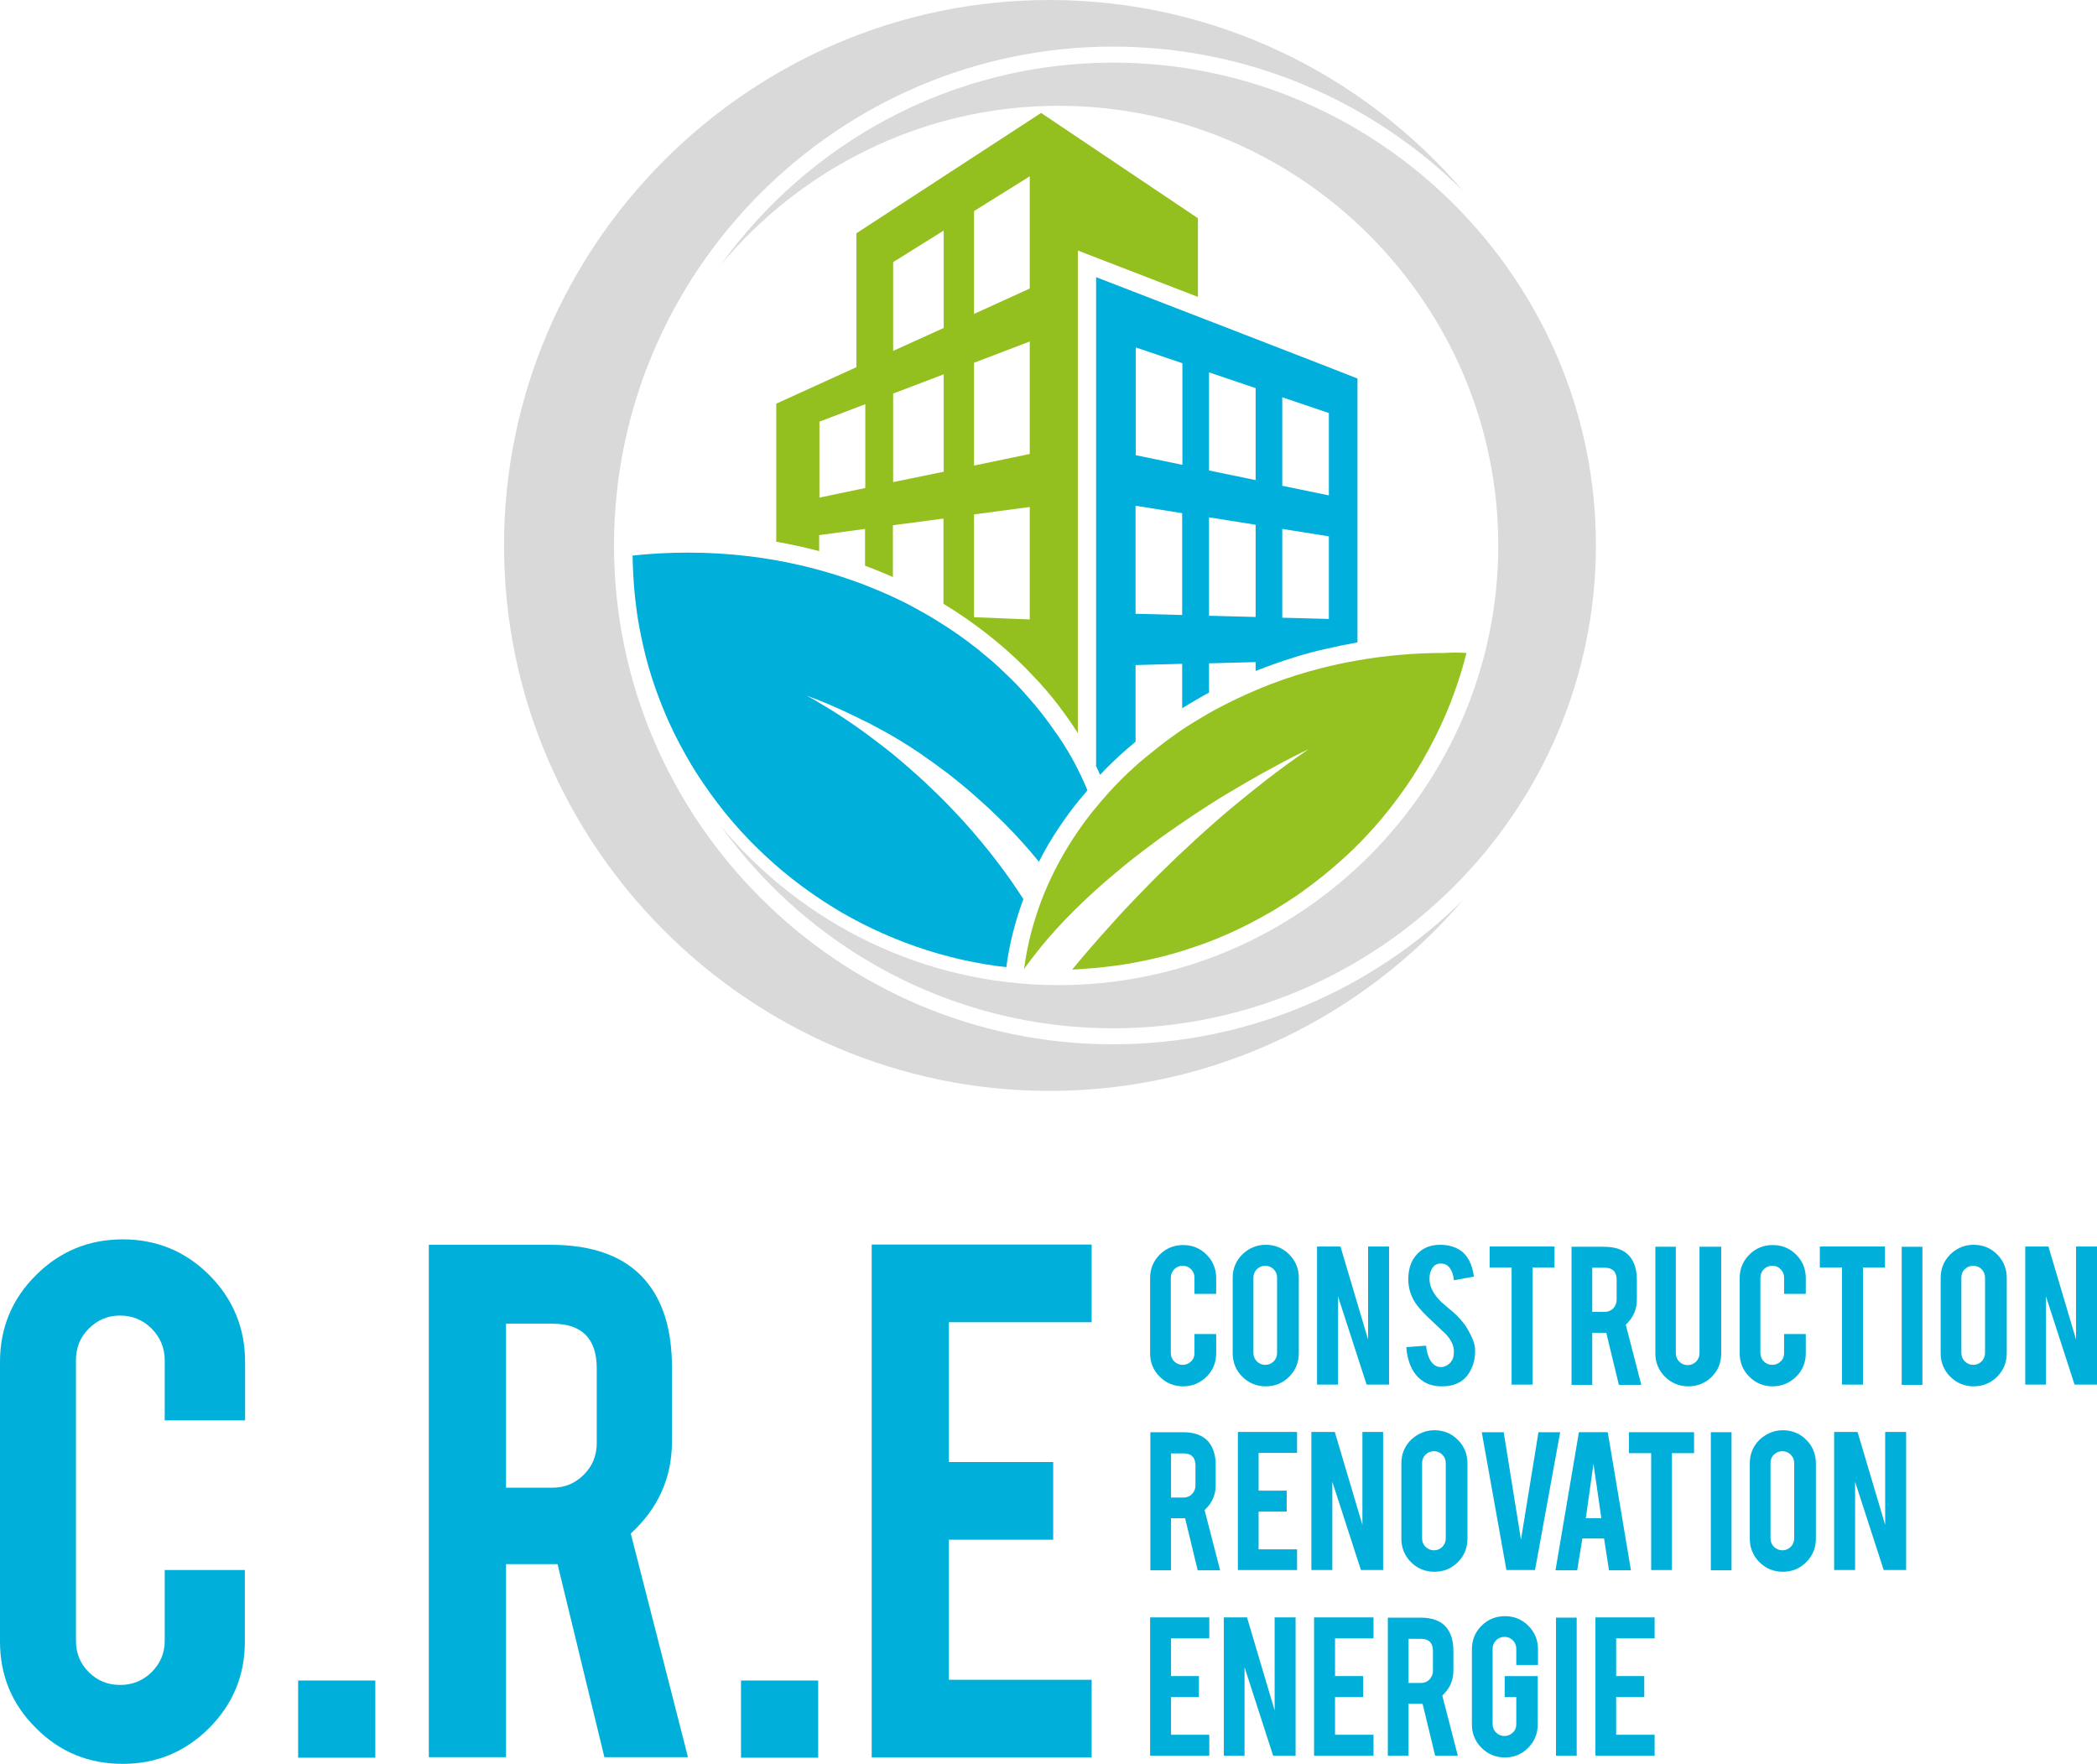
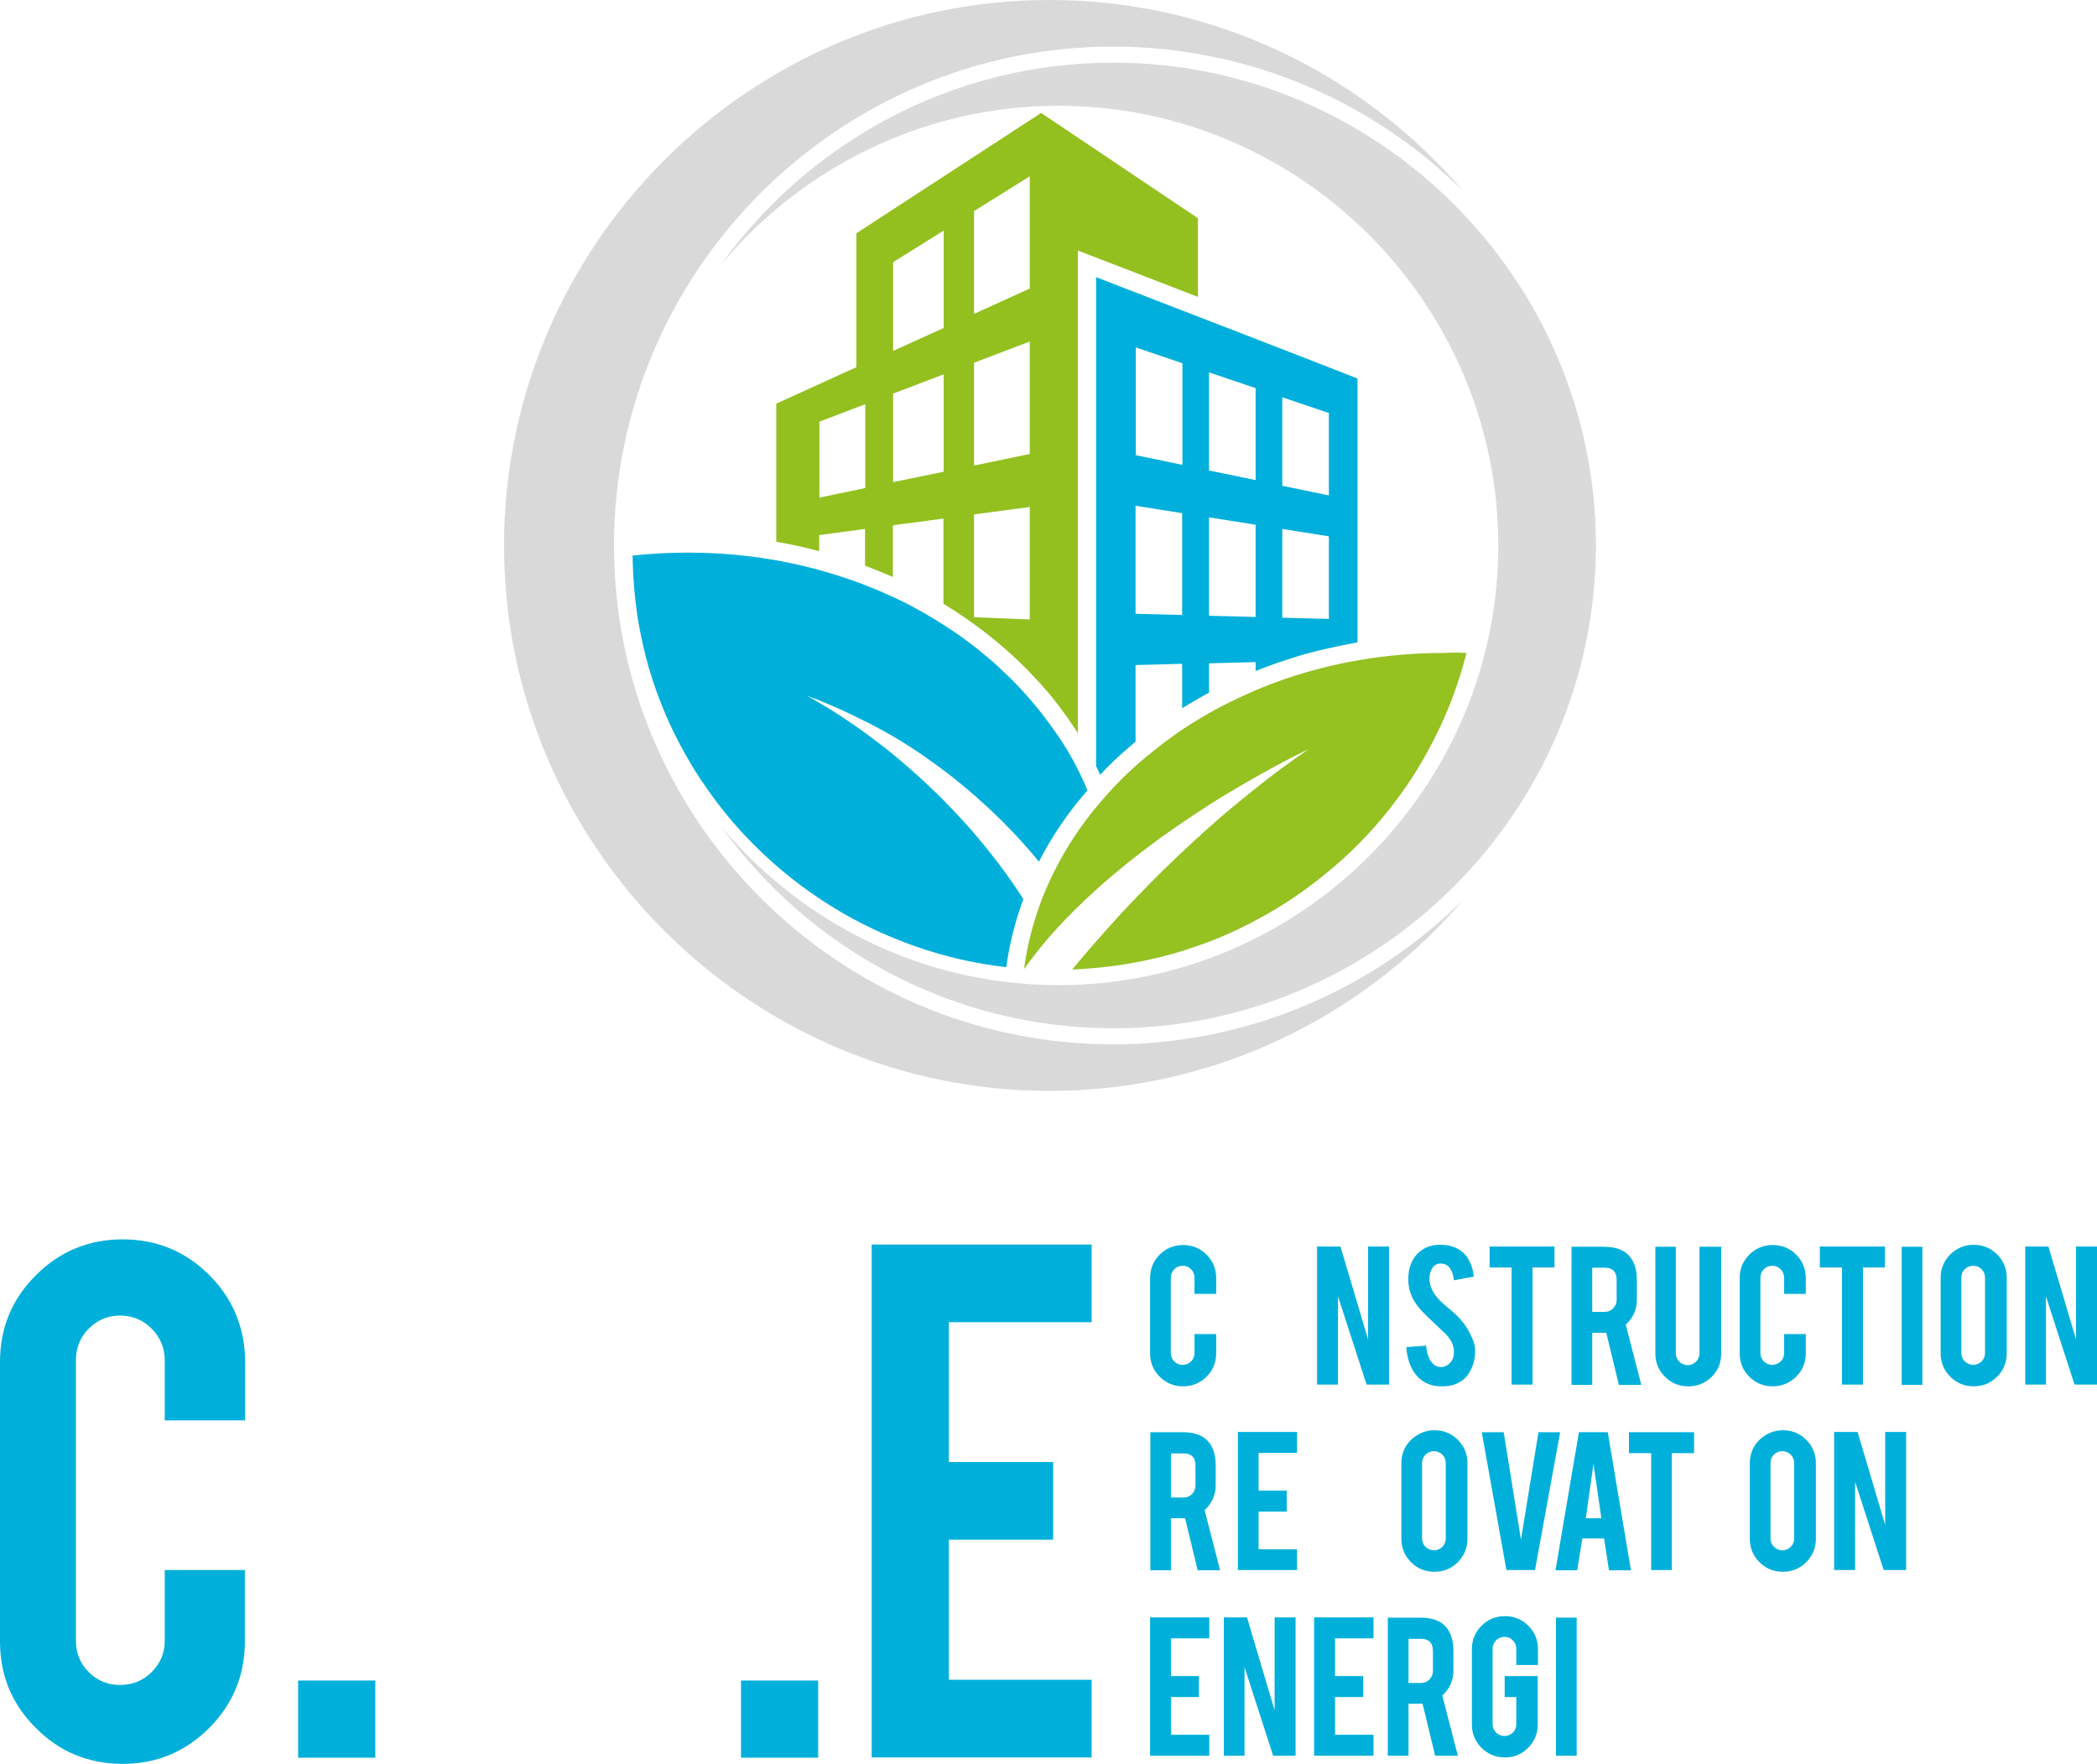
<svg xmlns="http://www.w3.org/2000/svg" id="Calque_1" x="0px" y="0px" viewBox="0 0 850.4 715.3" style="enable-background:new 0 0 850.4 715.3;" xml:space="preserve">
  <style type="text/css">	.st0{fill:#00B0DB;}	.st1{fill:#D9D9D9;}	.st2{fill:#DADADA;}	.st3{fill:#95C121;}	.st4{fill:#93C01F;}	.st5{fill:#00AFDB;}</style>
  <g>
    <path class="st0" d="M479.8,562.2c-3.7,0-6.9-1.3-9.5-3.9c-2.6-2.6-3.9-5.8-3.9-9.4v-30.6c0-3.7,1.3-6.9,3.9-9.5  c2.6-2.6,5.8-3.9,9.5-3.9c3.7,0,6.9,1.3,9.5,3.9c2.6,2.6,3.9,5.8,3.9,9.5v6.4h-8.8v-6.6c0-1.3-0.5-2.5-1.4-3.4  c-1-1-2.1-1.4-3.4-1.4s-2.5,0.5-3.4,1.4c-0.9,1-1.4,2.1-1.4,3.4v30.6c0,1.3,0.5,2.5,1.4,3.4c0.9,0.9,2.1,1.4,3.4,1.4  s2.5-0.5,3.4-1.4c1-0.9,1.4-2.1,1.4-3.4v-7.7h8.8v7.8c0,3.7-1.3,6.9-3.9,9.5C486.6,560.9,483.5,562.2,479.8,562.2" />
-     <path class="st0" d="M517.9,518.1c0-1.3-0.5-2.5-1.4-3.4c-0.9-0.9-2.1-1.4-3.4-1.4c-1.3,0-2.5,0.5-3.4,1.4s-1.4,2.1-1.4,3.4v30.6  c0,1.3,0.5,2.5,1.4,3.4s2.1,1.4,3.4,1.4c1.3,0,2.5-0.5,3.4-1.4c0.9-0.9,1.4-2.1,1.4-3.4V518.1z M513.3,504.8c3.7,0,6.9,1.3,9.5,3.9  c2.6,2.6,3.9,5.8,3.9,9.5v30.6c0,3.7-1.3,6.9-3.9,9.5c-2.6,2.6-5.8,3.9-9.5,3.9c-3.7,0-6.9-1.3-9.5-3.9c-2.6-2.6-3.9-5.8-3.9-9.5  v-30.6c0-3.7,1.3-6.9,3.9-9.5C506.5,506.1,509.7,504.8,513.3,504.8" />
    <polygon class="st0" points="543.6,505.5 554.8,543.2 554.8,505.5 563.3,505.5 563.3,561.5 554.2,561.5 542.6,525.7 542.6,561.5   534.1,561.5 534.1,505.5  " />
    <path class="st0" d="M598.2,547.6c0.1,3.9-1,7.2-3,10c-1.4,1.9-3.3,3.2-5.8,4c-1.3,0.4-2.9,0.6-4.7,0.6c-3.3,0-6-0.8-8.2-2.5  c-1.8-1.3-3.3-3.2-4.3-5.5c-1.1-2.3-1.7-5-1.9-7.9l8-0.6c0.4,3.3,1.2,5.6,2.6,7.1c1,1.1,2.2,1.6,3.5,1.6c1.8-0.1,3.3-1,4.4-2.7  c0.6-0.9,0.8-2.1,0.8-3.7c0-2.3-1.1-4.6-3.2-6.9c-1.7-1.6-4.2-4-7.5-7.1c-2.8-2.7-4.8-5.1-5.9-7.3c-1.2-2.4-1.9-5-1.9-7.9  c0-5.1,1.7-9,5.1-11.6c2.1-1.6,4.7-2.4,7.9-2.4c3,0,5.6,0.7,7.7,2c1.7,1,3,2.5,4,4.4c1,1.9,1.6,4,1.9,6.5l-8.1,1.5  c-0.2-2.3-0.9-4.1-2-5.4c-0.8-0.9-1.9-1.4-3.4-1.4c-1.5,0-2.7,0.7-3.5,2.1c-0.7,1.1-1,2.5-1,4.1c0,2.6,1.1,5.2,3.3,7.8  c0.8,1,2.1,2.2,3.8,3.6c2,1.6,3.3,2.8,3.9,3.4c2.1,2.1,3.7,4.1,4.8,6.2c0.5,1,1,1.8,1.3,2.6C597.8,544.2,598.2,546,598.2,547.6" />
    <polygon class="st0" points="613,514 604.1,514 604.1,505.5 630.4,505.5 630.4,514 621.5,514 621.5,561.5 613,561.5  " />
    <path class="st0" d="M655.6,519c0-3.2-1.6-4.9-4.8-4.9h-5.1v17.9h5.1c1.3,0,2.5-0.5,3.4-1.4c0.9-1,1.4-2.1,1.4-3.4V519z   M650.5,505.6c4.7,0,8.2,1.3,10.4,3.9c1.9,2.3,2.9,5.4,2.9,9.5v8.1c0,4-1.5,7.3-4.5,10.1l6.3,24.4h-9.1l-5.1-21.1h-0.8h-4.9v21.1  h-8.4v-56H650.5z" />
    <path class="st0" d="M684.7,562.2c-3.7,0-6.9-1.3-9.5-3.9c-2.6-2.6-3.9-5.7-3.9-9.4v-43.3h8.3v43.2c0,1.3,0.5,2.5,1.4,3.4  s2.1,1.4,3.4,1.4c1.3,0,2.5-0.5,3.4-1.4c0.9-0.9,1.4-2.1,1.4-3.4v-43.2h8.8v43.3c0,3.8-1.3,6.9-3.9,9.5  C691.5,560.9,688.4,562.2,684.7,562.2" />
    <path class="st0" d="M718.9,562.2c-3.7,0-6.9-1.3-9.5-3.9c-2.6-2.6-3.9-5.8-3.9-9.4v-30.6c0-3.7,1.3-6.9,3.9-9.5  c2.6-2.6,5.8-3.9,9.5-3.9c3.7,0,6.9,1.3,9.5,3.9c2.6,2.6,3.9,5.8,3.9,9.5v6.4h-8.8v-6.6c0-1.3-0.5-2.5-1.4-3.4  c-1-1-2.1-1.4-3.4-1.4s-2.5,0.5-3.4,1.4s-1.4,2.1-1.4,3.4v30.6c0,1.3,0.5,2.5,1.4,3.4s2.1,1.4,3.4,1.4s2.5-0.5,3.4-1.4  c1-0.9,1.4-2.1,1.4-3.4v-7.7h8.8v7.8c0,3.7-1.3,6.9-3.9,9.5C725.7,560.9,722.5,562.2,718.9,562.2" />
    <polygon class="st0" points="747,514 738,514 738,505.5 764.4,505.5 764.4,514 755.5,514 755.5,561.5 747,561.5  " />
    <rect x="771.2" y="505.6" class="st0" width="8.4" height="56" />
    <path class="st0" d="M805,518.1c0-1.3-0.5-2.5-1.4-3.4c-0.9-0.9-2.1-1.4-3.4-1.4c-1.3,0-2.5,0.5-3.4,1.4c-1,0.9-1.4,2.1-1.4,3.4  v30.6c0,1.3,0.5,2.5,1.4,3.4c1,0.9,2.1,1.4,3.4,1.4c1.3,0,2.5-0.5,3.4-1.4c0.9-0.9,1.4-2.1,1.4-3.4V518.1z M800.4,504.8  c3.7,0,6.9,1.3,9.5,3.9c2.6,2.6,3.9,5.8,3.9,9.5v30.6c0,3.7-1.3,6.9-3.9,9.5c-2.6,2.6-5.8,3.9-9.5,3.9c-3.7,0-6.9-1.3-9.5-3.9  c-2.6-2.6-3.9-5.8-3.9-9.5v-30.6c0-3.7,1.3-6.9,3.9-9.5C793.6,506.1,796.8,504.8,800.4,504.8" />
    <polygon class="st0" points="841.9,505.5 841.9,543.2 830.7,505.5 821.3,505.5 821.3,561.5 829.7,561.5 829.7,525.7 841.3,561.5   850.4,561.5 850.4,505.5  " />
    <path class="st0" d="M484.8,594.3c0-3.2-1.6-4.9-4.8-4.9h-5.1v17.9h5.1c1.3,0,2.5-0.5,3.4-1.4c0.9-1,1.4-2.1,1.4-3.4V594.3z   M479.7,580.8c4.7,0,8.2,1.3,10.4,3.9c1.9,2.3,2.9,5.4,2.9,9.5v8.1c0,4-1.5,7.3-4.5,10.1l6.3,24.4h-9.1l-5.1-21.1h-0.8h-4.9v21.1  h-8.4v-56H479.7z" />
    <polygon class="st0" points="502,636.7 502,580.7 526,580.7 526,589.2 510.4,589.2 510.4,604.5 521.8,604.5 521.8,613 510.4,613   510.4,628.3 526,628.3 526,636.7  " />
-     <polygon class="st0" points="541.3,580.7 552.5,618.4 552.5,580.7 560.9,580.7 560.9,636.7 551.9,636.7 540.3,600.9 540.3,636.7   531.8,636.7 531.8,580.7  " />
    <path class="st0" d="M586.3,593.3c0-1.3-0.5-2.5-1.4-3.4c-0.9-0.9-2.1-1.4-3.4-1.4c-1.3,0-2.5,0.5-3.4,1.4s-1.4,2.1-1.4,3.4v30.6  c0,1.3,0.5,2.5,1.4,3.4c1,0.9,2.1,1.4,3.4,1.4c1.3,0,2.5-0.5,3.4-1.4c0.9-0.9,1.4-2.1,1.4-3.4V593.3z M581.7,580  c3.7,0,6.9,1.3,9.5,3.9c2.6,2.6,3.9,5.8,3.9,9.5V624c0,3.7-1.3,6.9-3.9,9.5c-2.6,2.6-5.8,3.9-9.5,3.9c-3.7,0-6.9-1.3-9.5-3.9  c-2.6-2.6-3.9-5.8-3.9-9.5v-30.6c0-3.7,1.3-6.9,3.9-9.5C574.9,581.4,578.1,580,581.7,580" />
    <polygon class="st0" points="610.9,636.7 600.9,580.8 609.8,580.8 616.8,624.4 623.9,580.8 632.7,580.8 622.5,636.7  " />
    <path class="st0" d="M646.2,593.6l-3.1,22.1h6.3L646.2,593.6z M641.7,623.9l-2.1,12.9h-8.8l9.5-56H652l9.4,56h-8.9l-2-12.9H641.7z" />
    <polygon class="st0" points="669.6,589.3 660.6,589.3 660.6,580.8 687,580.8 687,589.3 678,589.3 678,636.7 669.6,636.7  " />
-     <rect x="693.8" y="580.8" class="st0" width="8.4" height="56" />
    <path class="st0" d="M727.6,593.3c0-1.3-0.5-2.5-1.4-3.4c-0.9-0.9-2.1-1.4-3.4-1.4c-1.3,0-2.5,0.5-3.4,1.4c-1,0.9-1.4,2.1-1.4,3.4  v30.6c0,1.3,0.5,2.5,1.4,3.4c1,0.9,2.1,1.4,3.4,1.4c1.3,0,2.5-0.5,3.4-1.4c0.9-0.9,1.4-2.1,1.4-3.4V593.3z M723,580  c3.7,0,6.9,1.3,9.5,3.9c2.6,2.6,3.9,5.8,3.9,9.5V624c0,3.7-1.3,6.9-3.9,9.5c-2.6,2.6-5.8,3.9-9.5,3.9c-3.7,0-6.9-1.3-9.5-3.9  c-2.6-2.6-3.9-5.8-3.9-9.5v-30.6c0-3.7,1.3-6.9,3.9-9.5C716.2,581.4,719.4,580,723,580" />
    <polygon class="st0" points="753.3,580.7 764.5,618.4 764.5,580.7 773,580.7 773,636.7 763.9,636.7 752.3,600.9 752.3,636.7   743.8,636.7 743.8,580.7  " />
    <polygon class="st0" points="466.4,655.9 466.4,712 490.4,712 490.4,703.5 474.9,703.5 474.9,688.2 486.2,688.2 486.2,679.7   474.9,679.7 474.9,664.4 490.4,664.4 490.4,655.9  " />
    <polygon class="st0" points="516.9,655.9 516.9,693.6 505.7,655.9 496.3,655.9 496.3,712 504.7,712 504.7,676.1 516.3,712   525.4,712 525.4,655.9  " />
    <polygon class="st0" points="532.9,655.9 532.9,712 557,712 557,703.5 541.4,703.5 541.4,688.2 552.8,688.2 552.8,679.7   541.4,679.7 541.4,664.4 557,664.4 557,655.9  " />
    <path class="st0" d="M581.1,669.5c0-3.2-1.6-4.9-4.8-4.9h-5.1v17.9h5.1c1.3,0,2.5-0.5,3.4-1.4c0.9-1,1.4-2.1,1.4-3.4V669.5z   M576.1,656c4.7,0,8.2,1.3,10.4,3.9c1.9,2.3,2.9,5.4,2.9,9.5v8.1c0,4-1.5,7.3-4.5,10.1l6.3,24.4H582l-5.1-21.1h-0.8h-4.9V712h-8.4  v-56H576.1z" />
    <path class="st0" d="M610.3,712.7c-3.7,0-6.9-1.3-9.5-3.9c-2.6-2.6-3.9-5.8-3.9-9.4v-30.6c0-3.7,1.3-6.9,3.9-9.5  c2.6-2.6,5.8-3.9,9.5-3.9c3.7,0,6.9,1.3,9.5,3.9c2.6,2.6,3.9,5.8,3.9,9.5v6.4h-8.8v-6.6c0-1.3-0.5-2.5-1.4-3.4  c-1-1-2.1-1.4-3.4-1.4s-2.5,0.5-3.4,1.4c-0.9,1-1.4,2.1-1.4,3.4v30.6c0,1.3,0.5,2.5,1.4,3.4c0.9,0.9,2.1,1.4,3.4,1.4  s2.5-0.5,3.4-1.4c1-0.9,1.4-2.1,1.4-3.4v-11h-4.7v-8.5h13.4v19.6c0,3.7-1.3,6.9-3.9,9.5C617.1,711.4,614,712.7,610.3,712.7" />
    <rect x="631" y="656" class="st0" width="8.4" height="56" />
-     <polygon class="st0" points="647,655.9 647,712 671,712 671,703.5 655.4,703.5 655.4,688.2 666.8,688.2 666.8,679.7 655.4,679.7   655.4,664.4 671,664.4 671,655.9  " />
    <path class="st1" d="M425.6,0L425.6,0c66.9,0,127.2,30.1,167.8,77.5c-36.6-36.2-86.8-58.6-142.1-58.6  C340.1,18.9,249,109.9,249,221.2v0c0,111.3,91,202.3,202.3,202.3c55.2,0,105.5-22.4,142.1-58.6c-40.6,47.4-100.9,77.5-167.8,77.5  c-121.7,0-221.2-99.5-221.2-221.2v0C204.4,99.5,304,0,425.6,0" />
    <path class="st2" d="M451.4,25.4L451.4,25.4c107.7,0,195.8,88.1,195.8,195.8v0C647.1,328.9,559,417,451.4,417h0  c-65.3,0-123.4-32.4-159.1-82c32.8,39.4,82.1,64.5,137,64.5c98.1,0,178.3-80.2,178.3-178.3c0-98-80.2-178.3-178.3-178.3  c-54.9,0-104.2,25.2-137,64.5C327.9,57.9,386,25.4,451.4,25.4" />
    <path class="st0" d="M441,320.5c-1.1,1.3-2.1,2.5-3.2,3.8c-3,3.6-5.7,7.4-8.3,11.2c-3,4.5-5.8,9.2-8.2,14c0-0.1-0.1-0.1-0.1-0.2  c-4.1-5-8.8-10.3-14-15.5c-2-2-4.1-4-6.2-6c-3.7-3.4-7.6-6.9-11.7-10.2c-1.6-1.3-3.3-2.7-5-4c-3.6-2.7-7.3-5.4-11.2-8.1  c-1.6-1.1-3.3-2.1-4.9-3.2c-3.8-2.4-7.8-4.8-12-7c-1.9-1-3.8-2.1-5.8-3h0c-4.6-2.3-9.4-4.6-14.4-6.7c-2.7-1.2-5.5-2.3-8.4-3.3  c-0.1,0-0.2-0.1-0.3-0.1c0,0,0.1,0.1,0.3,0.2c0.9,0.4,3.4,1.8,7.3,4.2c3.4,2,7.7,4.8,12.7,8.3c1.8,1.2,3.6,2.6,5.5,4  c3.5,2.6,7.3,5.5,11.2,8.8c1.7,1.4,3.4,2.9,5.1,4.4c3.6,3.1,7.2,6.5,10.9,10.1c1.9,1.8,3.7,3.7,5.6,5.7c4,4.1,8,8.6,11.9,13.3  c2.5,3,4.9,6,7.3,9.2c3.4,4.5,6.7,9.2,9.9,14.2c-3.3,9-5.7,18.3-6.9,27.6c-2.9-0.3-5.8-0.7-8.7-1.2c-4.7-0.8-9.2-1.7-13.8-2.9  c-6.4-1.6-12.6-3.6-18.7-5.9c-4.4-1.7-8.7-3.5-12.9-5.5c-5.9-2.8-11.7-5.9-17.2-9.4c-4-2.5-7.8-5.1-11.6-7.9  c-5.3-3.9-10.3-8.1-15-12.5c-3.4-3.2-6.7-6.5-9.8-9.9c-4.4-4.8-8.5-9.9-12.3-15.2c-2.7-3.8-5.3-7.6-7.7-11.6  c-3.3-5.6-6.4-11.3-9.1-17.3c-1.9-4.2-3.6-8.5-5.2-12.9c-2.2-6.1-4-12.3-5.4-18.7c-1-4.5-1.9-9-2.5-13.6  c-0.9-6.4-1.4-12.8-1.6-19.4c0-1,0-2-0.1-3c7.4-0.8,15-1.2,22.6-1.2c8.4,0,16.7,0.5,24.9,1.5h0h0c14.6,1.8,28.5,5.1,41.7,9.8  c2.1,0.7,4.2,1.5,6.2,2.3c5.3,2.1,10.5,4.4,15.5,6.9c0.6,0.3,1.3,0.7,1.9,1h0c3.6,1.9,7.1,3.9,10.5,6c0.3,0.2,0.5,0.3,0.8,0.5  c2.9,1.8,5.8,3.7,8.5,5.6c0.1,0.1,0.2,0.2,0.4,0.3c2.6,1.9,5.2,3.8,7.7,5.8l0.3,0.3c2.6,2.1,5.1,4.2,7.6,6.5  c0.2,0.2,0.4,0.3,0.5,0.5c2.8,2.6,5.5,5.2,8.1,8c0.4,0.4,0.7,0.8,1.1,1.2c3.4,3.8,6.7,7.6,9.7,11.7c1,1.3,1.9,2.6,2.8,3.9  C432.8,303.4,437.4,311.8,441,320.5" />
    <path class="st3" d="M594.7,264.8c-1.4,5.6-3.1,11.1-5.1,16.5c-1.6,4.5-3.5,9-5.5,13.3c-2.8,6-6,11.9-9.4,17.5  c-2.5,4.1-5.2,8-8.1,11.9c-3.9,5.3-8.2,10.4-12.7,15.2c-3.3,3.5-6.7,6.8-10.3,10c-4.9,4.4-10.1,8.5-15.5,12.4  c-3.9,2.8-7.9,5.3-12,7.8c-5.7,3.3-11.5,6.4-17.6,9.1c-4.3,1.9-8.7,3.7-13.2,5.2c-6.2,2.2-12.5,4-19,5.4c-4.6,1-9.2,1.9-13.9,2.5  c-5.8,0.8-11.7,1.3-17.6,1.6c4.6-5.6,9.7-11.5,15.4-17.8c3.1-3.5,6.4-7.1,9.9-10.7c4.4-4.6,8.9-9.2,13.8-13.9  c2.5-2.5,5.1-4.9,7.8-7.4c4-3.8,8.2-7.5,12.5-11.3c2.3-2,4.7-4,7.1-6c4.1-3.4,8.3-6.7,12.6-10.1c2.5-1.9,5-3.8,7.6-5.7  c3-2.2,6-4.3,9.1-6.4c-0.3,0.1-4.2,1.9-10.4,5.2c-2.4,1.3-5.2,2.8-8.3,4.5c-4.1,2.3-8.8,5-13.8,8c-2.4,1.4-4.8,2.9-7.3,4.5  c-4.2,2.7-8.6,5.6-13.1,8.7c-2.4,1.7-4.9,3.4-7.4,5.2c-4.5,3.3-9.1,6.8-13.7,10.5c-2.9,2.4-5.8,4.8-8.7,7.3  c-5.5,4.8-10.9,9.9-16,15.2c-4.5,4.7-8.7,9.5-12.6,14.6c-1.3,1.7-2.7,3.5-3.9,5.2c0,0,0,0.1-0.1,0.1l0-0.1c1-7.3,2.6-14.5,4.9-21.5  c2.6-8.2,6.1-16,10.3-23.5c3.8-6.8,8.3-13.4,13.3-19.6c0.1-0.1,0.2-0.2,0.3-0.3c1.7-2.1,3.4-4.1,5.2-6.1c3.4-3.8,7.1-7.5,10.9-10.9  c1.4-1.3,2.8-2.5,4.3-3.7c3.4-2.8,6.9-5.6,10.5-8.2c1.4-1,2.7-1.9,4.1-2.9c3.6-2.4,7.4-4.7,11.2-6.9c1.6-0.9,3.2-1.8,4.8-2.6  c4.4-2.3,8.9-4.4,13.5-6.4c2.3-1,4.7-2,7.1-2.9c6.4-2.4,12.9-4.5,19.6-6.2h0c5-1.3,10.1-2.4,15.4-3.3c11.3-2,23.1-3,35.1-3  C588.6,264.6,591.7,264.6,594.7,264.8" />
    <path class="st4" d="M417.6,117L395,127.3V85.6l22.6-14.1V117z M417.6,184.1l-22.6,4.7v-41.7l22.6-8.6V184.1z M417.6,251.2  l-22.6-0.9v-41.7l22.6-3V251.2z M332.3,201.8V171l18.6-7.1v34L332.3,201.8z M362.2,159.6l20.5-7.8v39.5l-20.5,4.2V159.6z   M362.2,106.3l20.5-12.8v39.5l-20.5,9.3V106.3z M422.2,45.8l-74.9,48.8v54.3l-32.5,14.8v56c5.9,1,11.7,2.3,17.4,3.8V217l18.6-2.5  v14.9c3.1,1.2,6.2,2.4,9.2,3.7c0.7,0.3,1.4,0.6,2.1,0.9V213l20.5-2.7v34.5c0.1,0.1,0.3,0.2,0.4,0.3c12.1,7.4,23.1,16,32.7,25.6  c0.1,0.1,0.2,0.2,0.3,0.3c1.9,2,3.8,4,5.7,6c1.1,1.3,2.3,2.6,3.4,3.9c0.5,0.6,1,1.2,1.5,1.8l0,0v0c3.8,4.7,7.3,9.6,10.5,14.6V101.6  l48.7,18.8V88.5L422.2,45.8z" />
    <path class="st5" d="M538.9,200.9l-18.9-3.9v-35.9l18.9,6.4V200.9z M479.4,249.4l-18.9-0.5v-43.8l18.9,3V249.4z M538.9,217.5V251  l-18.9-0.5v-36L538.9,217.5L538.9,217.5z M490.3,249.7v-39.9l18.9,3v37.4L490.3,249.7z M460.6,140.9l18.9,6.4v41.2l-18.9-3.9V140.9  z M509.2,157.4v37.3l-18.9-3.9V151L509.2,157.4z M444.5,112.4v198.3c0.6,1.1,1.1,2.3,1.6,3.5c0.2-0.2,0.5-0.5,0.7-0.7  c3.3-3.5,6.8-6.8,10.5-10c1.1-0.9,2.1-1.8,3.2-2.7v-31.1l18.9-0.5v18c1.9-1.2,3.8-2.3,5.7-3.4c1.3-0.8,2.7-1.5,4-2.3  c0.4-0.2,0.8-0.4,1.2-0.6v-11.9l18.9-0.5v3.6c5.3-2.1,10.7-4,16.2-5.7c3.9-1.2,7.9-2.3,12-3.2c4.3-1,8.7-1.9,13.1-2.7v-107  C547.5,152.2,457.7,117.5,444.5,112.4" />
    <path class="st0" d="M49.8,715.3c-13.8,0-25.6-4.8-35.2-14.5C4.8,691.1,0,679.4,0,665.7V552.3c0-13.8,4.9-25.6,14.6-35.2  c9.7-9.7,21.5-14.5,35.2-14.5c13.8,0,25.5,4.9,35.2,14.6c9.6,9.7,14.4,21.5,14.4,35.2V576H66.8v-24.4c0-5-1.8-9.2-5.3-12.8  c-3.5-3.5-7.8-5.3-12.8-5.3c-5,0-9.2,1.8-12.7,5.3c-3.5,3.5-5.2,7.8-5.2,12.8v113.8c0,5,1.7,9.2,5.2,12.7c3.5,3.5,7.7,5.2,12.7,5.2  c5,0,9.2-1.7,12.8-5.2c3.5-3.5,5.3-7.7,5.3-12.7v-28.7h32.5v29c0,13.8-4.9,25.5-14.6,35.2C75,710.5,63.4,715.3,49.8,715.3" />
    <rect x="120.9" y="681.5" class="st0" width="31.3" height="31.3" />
-     <path class="st0" d="M242,554.9c0-12-6-18.1-17.9-18.1h-18.9v66.5h18.9c5,0,9.2-1.8,12.7-5.3c3.5-3.5,5.2-7.8,5.2-12.8V554.9z   M223.2,504.8c17.5,0,30.3,4.8,38.5,14.4c7.2,8.4,10.8,20.1,10.8,35.2v30.2c0,14.7-5.6,27.1-16.7,37.3l23.2,90.7h-33.9l-19-78.3  h-2.8h-18.1v78.3h-31.3V504.8H223.2z" />
    <rect x="300.5" y="681.5" class="st0" width="31.3" height="31.3" />
    <polygon class="st0" points="353.5,504.7 353.5,712.7 442.7,712.7 442.7,681.2 384.8,681.2 384.8,624.4 427.1,624.4 427.1,592.9   384.8,592.9 384.8,536.2 442.7,536.2 442.7,504.7  " />
  </g>
</svg>